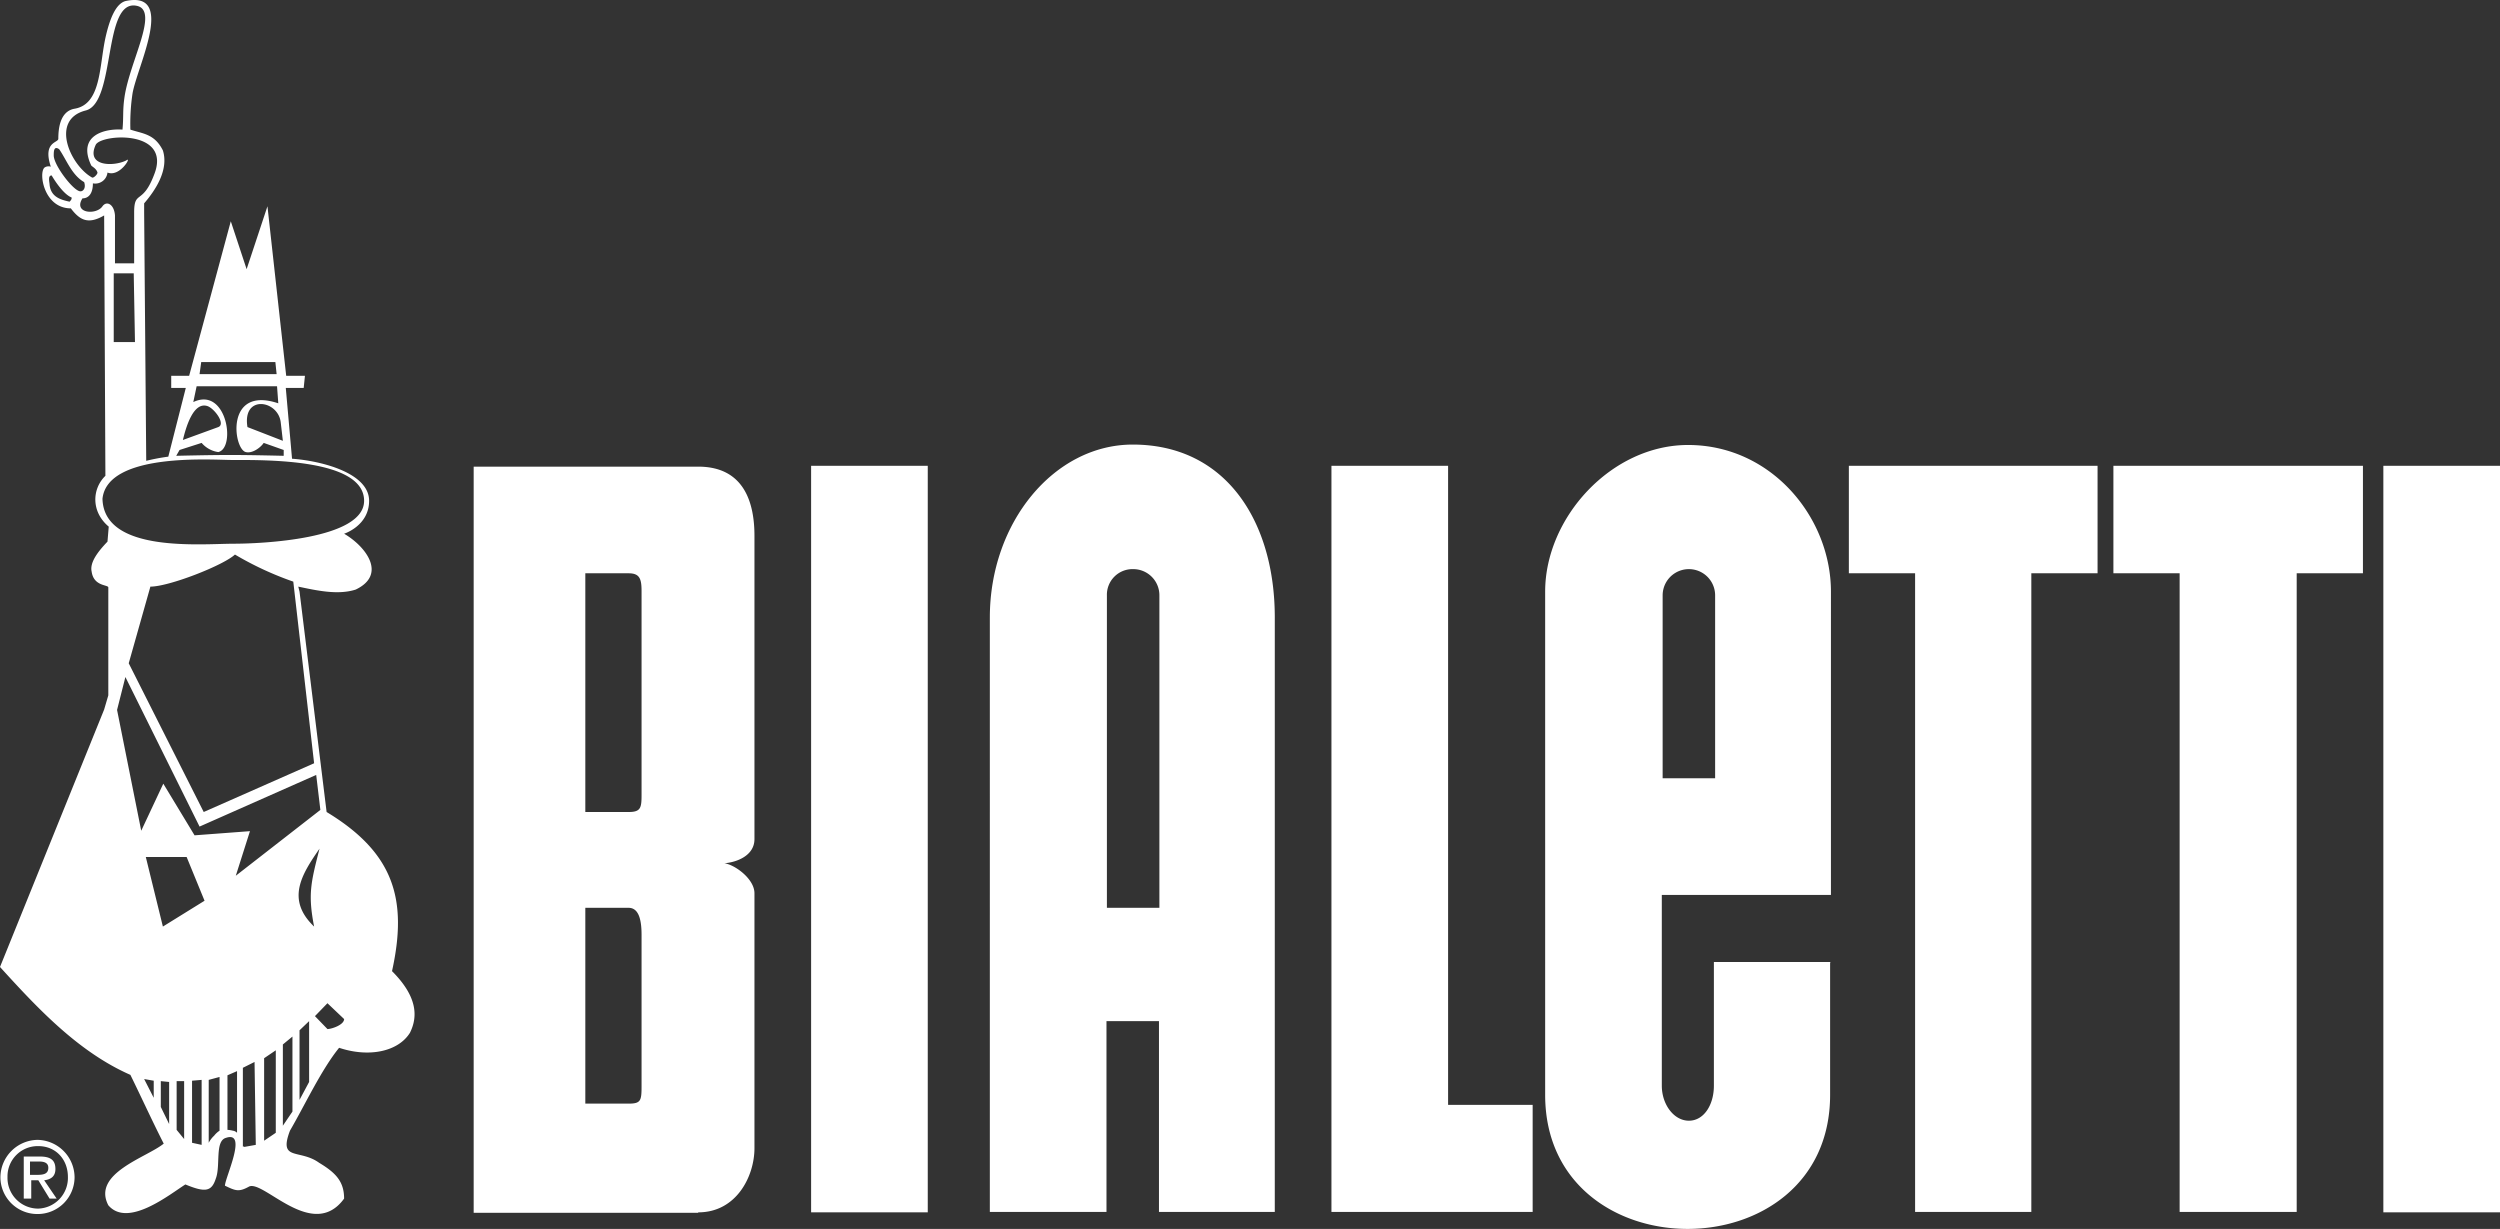
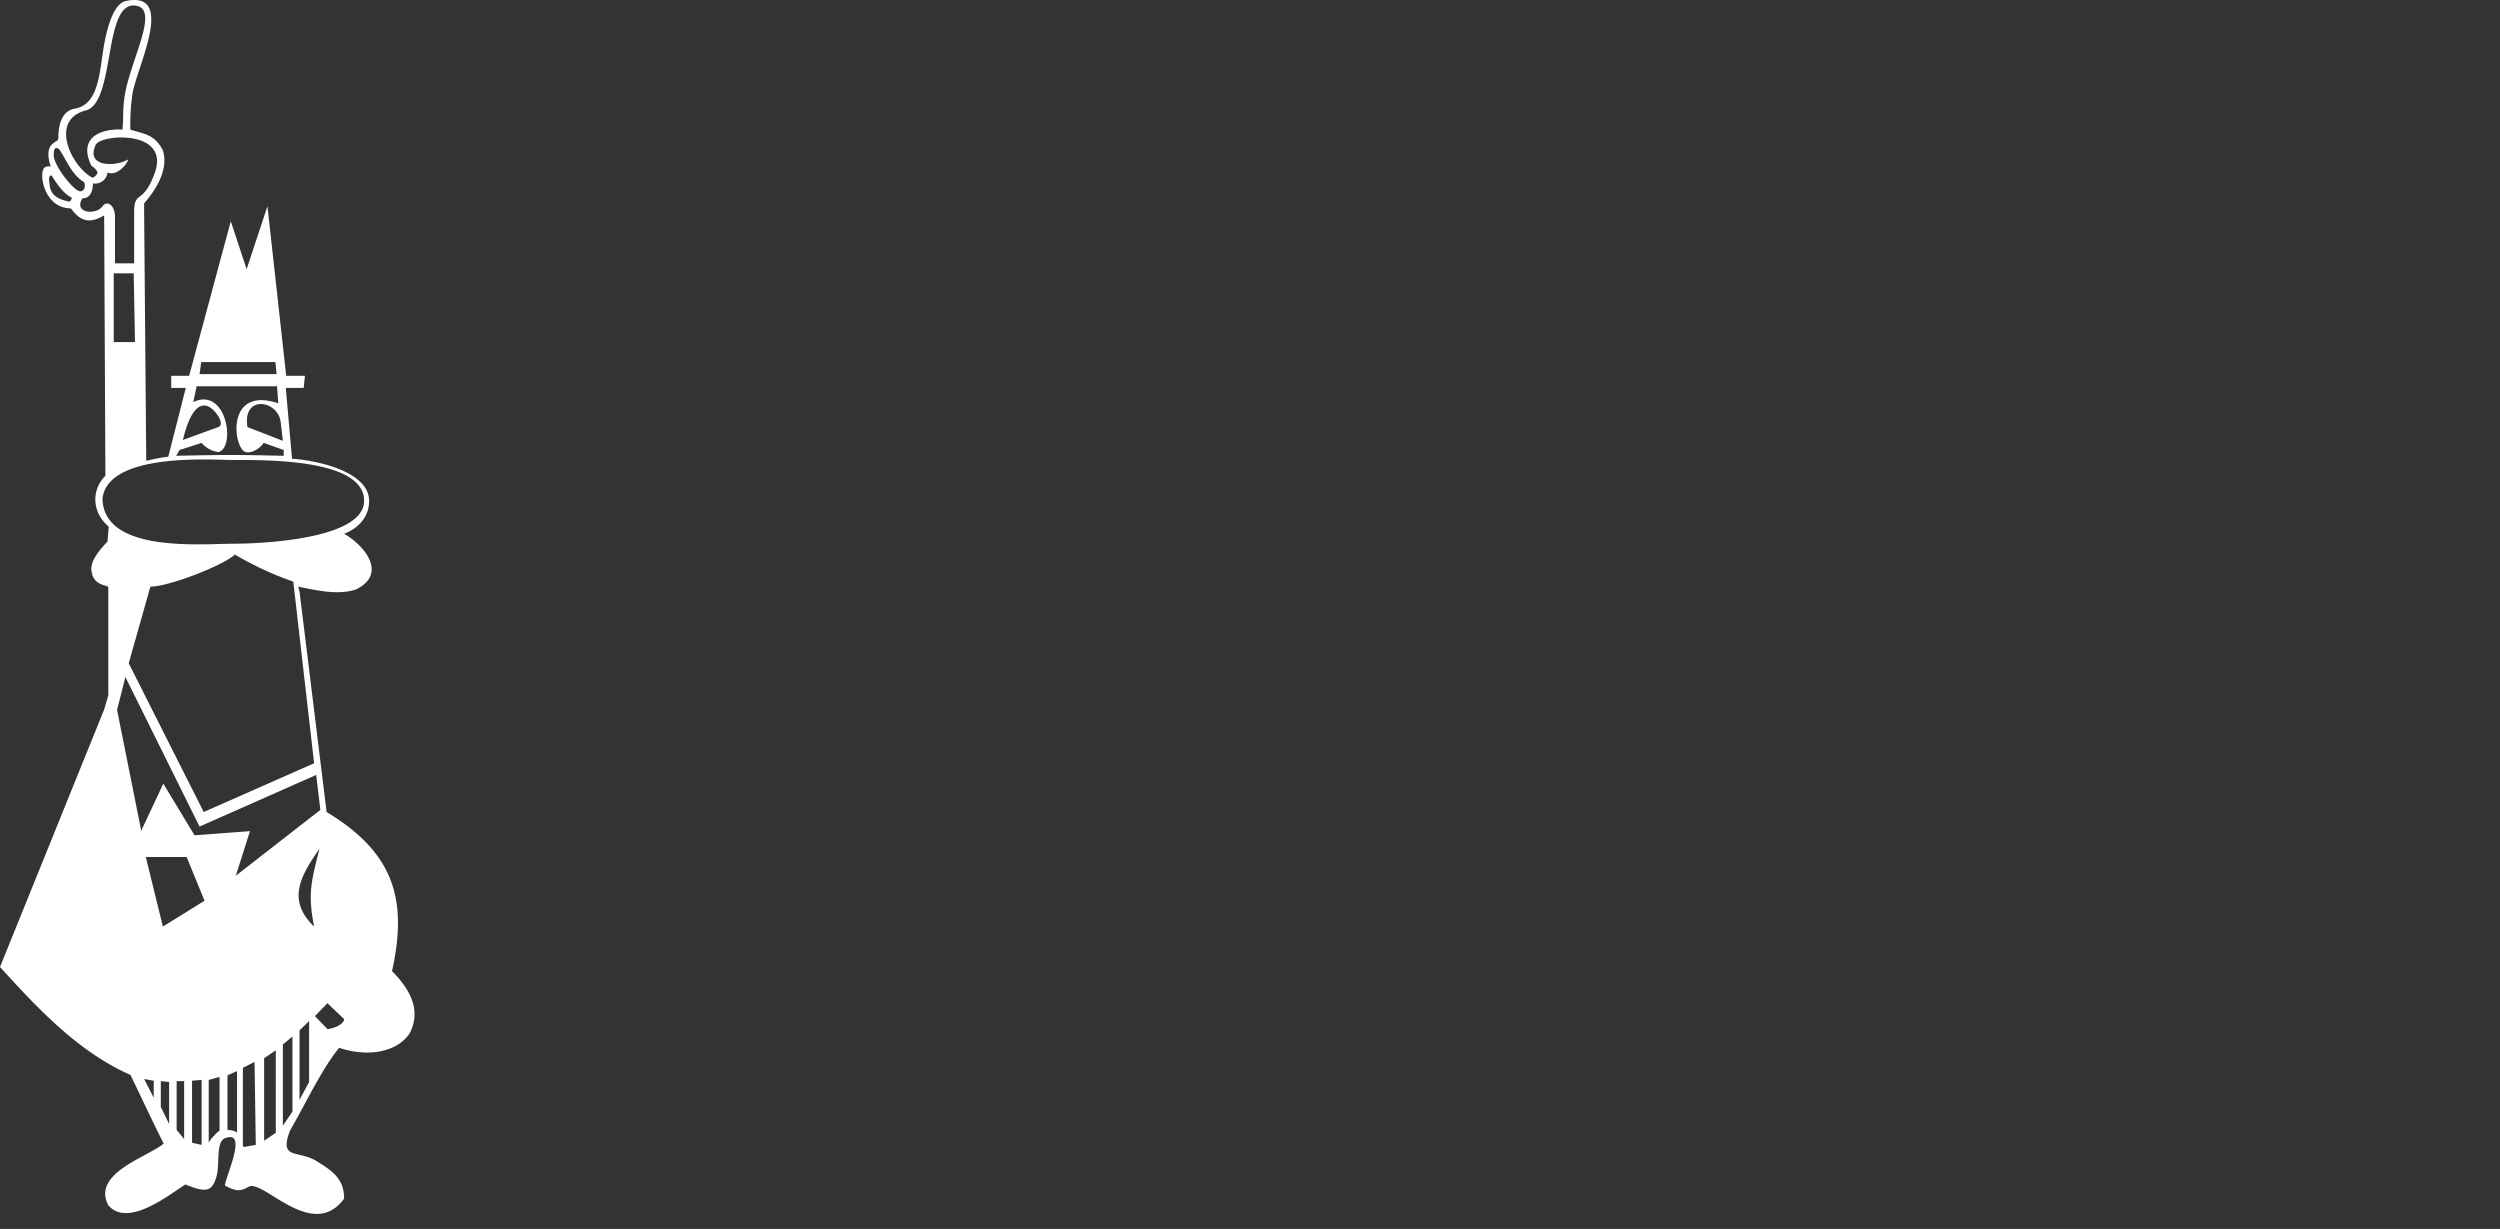
<svg xmlns="http://www.w3.org/2000/svg" width="600.1" height="294.989" viewBox="0 0 600.1 294.989">
  <rect x="0" y="0" width="600.1" height="294.989" fill="#333333" stroke="none" />
  <g id="_x31_-Homepage" transform="translate(131.6 -125.886)">
    <g id="_x31_.1-Homepage" transform="translate(-291 -139)">
      <g id="_x2D_-Header" transform="translate(0 126)">
        <g id="Untitled-1">
          <g id="Raggruppa_83268" data-name="Raggruppa 83268" transform="translate(291 13)">
-             <path id="Shape_1_" d="M328.1,416.9V263.5H312.2V237.7h59.7v25.8H356V416.8H328.1Zm-91.8,0V391.1H216V237.7H188V416.8h48.3Zm-173.2,0h28V237.7h-28Zm377.4,0h28V237.7h-28Zm-20.8,0V263.5h15.9V237.7H375.7v25.8h15.9V416.8h28.1ZM8.9,263.5H19.3c2.7,0,3.1,1.4,3.1,4.3v48.9c0,3.1-.2,4.1-3.1,4.1H8.9Zm0,80.3H19.3c2.7,0,3.1,3.6,3.1,6.5v36.4c0,3.4-.2,4.1-3.1,4.1H8.9ZM36,416.9c9.2,0,13.5-8.7,13.5-15.4V340.3c0-3.4-4.6-6.8-7.2-7.2,2.7-.2,7.2-1.7,7.2-5.8V254.5c0-7.5-2.2-16.6-13.5-16.6H-17.9V417H36Zm98.1-73.1v-75a6.152,6.152,0,0,1,6.3-6.3,6.273,6.273,0,0,1,6.3,6.3v75Zm40.3-69.7c0-22.9-11.6-41.5-34.1-41.5-18.8,0-34.3,18.6-34.3,41.5V416.8h28V371h12.6v45.8h27.8Zm93.1,38.6V268.8a6.3,6.3,0,1,1,12.6,0v43.9Zm40.3,44.1h-28v29.7c0,4.6-2.4,8.4-6,8.4s-6.5-3.9-6.5-8.4V340.7h40.6V267.9c0-17.8-14.3-35.2-34.3-35.2-18.4,0-34.3,17.4-34.3,35.2V388.7c0,42.9,68.4,42.9,68.4,0V356.9h.1Z" fill="#fff" />
-             <path id="Shape_2_" d="M-131.5,408.4a8.854,8.854,0,0,0,8.9,8.9,8.854,8.854,0,0,0,8.9-8.9,9.052,9.052,0,0,0-8.9-8.9A9.052,9.052,0,0,0-131.5,408.4Zm1.7,0a7.26,7.26,0,0,1,7.4-7.4c4.2,0,7.1,3.2,7.1,7.4a7.375,7.375,0,0,1-7.1,7.6A7.368,7.368,0,0,1-129.8,408.4Zm4,5.2h1.7v-4.4h1.7l2.7,4.4h1.7l-3-4.4c1.7-.2,2.7-1,2.7-2.7,0-2-1-3-3.7-3h-3.9v10.1Zm1.4-8.9h2.2c1,0,2.2.2,2.2,1.5,0,1.5-1.2,1.7-2.7,1.7h-1.7Z" fill="#fff" />
            <path id="Shape_3_" d="M-63.7,231.7l-.5-4.3c-.5-5.5-9.3-6.9-8,1Zm-24-.2,8.5-3.1c1.8-.7-.8-4.3-2.5-5C-85.2,222.1-87,228.6-87.7,231.5Zm4-15.8h18.5l-.3-2.9H-83.3Zm.5,16.5-5.3,1.7-.8,1.4s7.8-.2,13-.2c5,0,12.8.2,12.8.2v-1.4l-4.8-1.7c-.8,1.2-2.8,2.6-4.3,2.2-3-.7-5-16,7.8-11.7l-.3-4.1H-84.4l-.8,3.8c8-3.8,10.3,11,6,12A6.408,6.408,0,0,1-83.2,232.2Zm27,116.1c-1.5-7.7-.8-10.5,1.3-18.7C-59.2,335.8-63,341.8-56.2,348.3Zm3.2,24.6c1,0,4-1,4-2.4l-4-3.8-3,3.1Zm-44,12,2.3,4.5v-4.1Zm37.3,5,2.3-4.3V371l-2.3,2.2ZM-91,395.7V385.6l-2-.2v6.2Zm27.3.4,2.3-3.4v-18l-2.3,1.9Zm-13.3,1a5.944,5.944,0,0,1,1.3.2,1.71,1.71,0,0,1,1,.5V383l-2.3,1Zm-12.2,0,1.8,2.2V385.4h-1.8Zm21,2.6,2.8-1.9V378l-2.8,1.9Zm-13.3-14.6v15.1a6.344,6.344,0,0,1,1.3-1.7,5.238,5.238,0,0,1,1.3-1.2V384.4Zm-4,15.1,2.3.5V385.1l-2.3.2Zm12.5,1,2.8-.5-.3-19.9-2.8,1.4v18.9h.3Zm-2.5-144.8c6.3,0,31.3-1,31.3-10.3,0-10.1-23.5-9.8-31.8-9.8-4.5,0-29.8-1.9-31,9.3C-106.7,258.7-83.2,256.4-75.5,256.4Zm-25.2,28.7,18,35.7,26.5-11.7-5-43.6a77.044,77.044,0,0,1-14-6.5c-2.8,2.6-15.8,7.7-20.3,7.7Zm25.7,51,20.3-15.8-1-8.4-28,12.4-17.8-35.9-2,7.9,5.8,29,5.3-11.3,7.5,12.4,13.3-1Zm-17.5,12.2,10-6.2-4.3-10.5h-9.8Zm-17-179.8c.3.2,1.3-.7,1.3-1.2-.3-1-1.3-1.4-1.5-1.7-3.5-7.4,3.5-8.9,7.5-8.6.3-3.1,0-4.5.5-7.9,1.3-8.6,8.3-20.6,3-21.8-8.3-1.9-5,23.2-12.3,25.1C-119.7,154.6-114.7,165.6-109.5,168.5Zm-9.2-5.3c0,2.4,5,8.9,6.5,8.6.5,0,1.3-.7.8-2.2-3-1.7-4.3-5.5-6-7.9C-118.7,160.8-118.7,162.3-118.7,163.2Zm-1,7c.3,2.9,2.5,3.6,4.8,4.1.5-.5.5-.7.5-1-1.8-.7-3.8-3.6-4.8-5.3C-120.2,168-119.7,169.7-119.7,170.2Zm15.5,18.9h4.8V176.9c0-5.5,2-1.7,4.8-9.1,4.3-10.8-12.5-9.8-14-7.2-2.5,5.3,4.3,5.3,7.3,3.8,1.5-1.2-1.5,4.1-4.5,2.9a2.955,2.955,0,0,1-3.5,2.6c0,2.4-1,3.6-2.5,3.6-2.3,3.6,3.3,4.1,4.8,1.9,1-1.4,2.8-.5,3,2.2v11.5Zm0,18.9h5l-.3-16.5h-4.8V208Zm66.7,151c6,6,6.3,10.8,4.3,14.8-2.8,4.5-9.8,6-17,3.6-4.3,5.3-8.3,13.9-11.8,19.9-2.8,7.4,2.3,4.3,7,7.7,4,2.4,6,4.5,6,8.6-7.5,10.3-19.3-4.5-22.8-2.9-2.5,1.4-3.3,1-5.8-.2,0-1.9,5.5-13.2.3-11.5-2.8.7-1.3,6.7-2.5,9.8-1,3.1-2.5,3.4-7.3,1.4-3.8,2.4-13.8,10.5-18.5,5-4-7.7,9.3-11.5,13.3-14.8-2.8-5.5-5.3-11-8-16.5-12.5-5.5-22.3-16-31.3-25.9l25-61.8,1-3.4V266.9c0-.7-3.5-.2-4-3.8-.5-2.2,1.5-4.8,3.8-7.2l.3-3.6c-4.3-3.6-4-9.1-.8-12.2l-.3-62.5c-3.8,2.2-5.8,1.2-8-1.7-6.5,0-7.8-8.6-6.3-9.8a1.707,1.707,0,0,1,1.5-.2c-2-6,1.8-5.7,1.8-6.7,0-2.2.3-6.5,3.8-7.2,6.5-1,6-10.1,7.5-17,1-4.5,2.5-8.4,5-8.9,12-2.4,2.5,16,1.5,22.3a48.516,48.516,0,0,0-.5,8.6c3,1,5.8,1,7.8,5,1.5,4.8-2,9.8-4.5,12.7v2.2l.5,59.6a49.375,49.375,0,0,1,5.3-1L-87,219h-3.5v-2.9h4.3l10-37.1,3.8,11.5,5-15.1,4.5,40.7h4.5l-.3,2.9H-63l1.5,17c7,.5,18.5,3.4,18.5,10.1,0,6-6,7.9-6,7.9,5.3,3.1,10.3,9.8,2.8,13.4-4.3,1.4-9.5.2-13.8-.7l.3,1.2,6.5,52.9C-37,330.6-33.7,341.8-37.5,359Z" fill="#fff" />
          </g>
        </g>
      </g>
    </g>
  </g>
</svg>